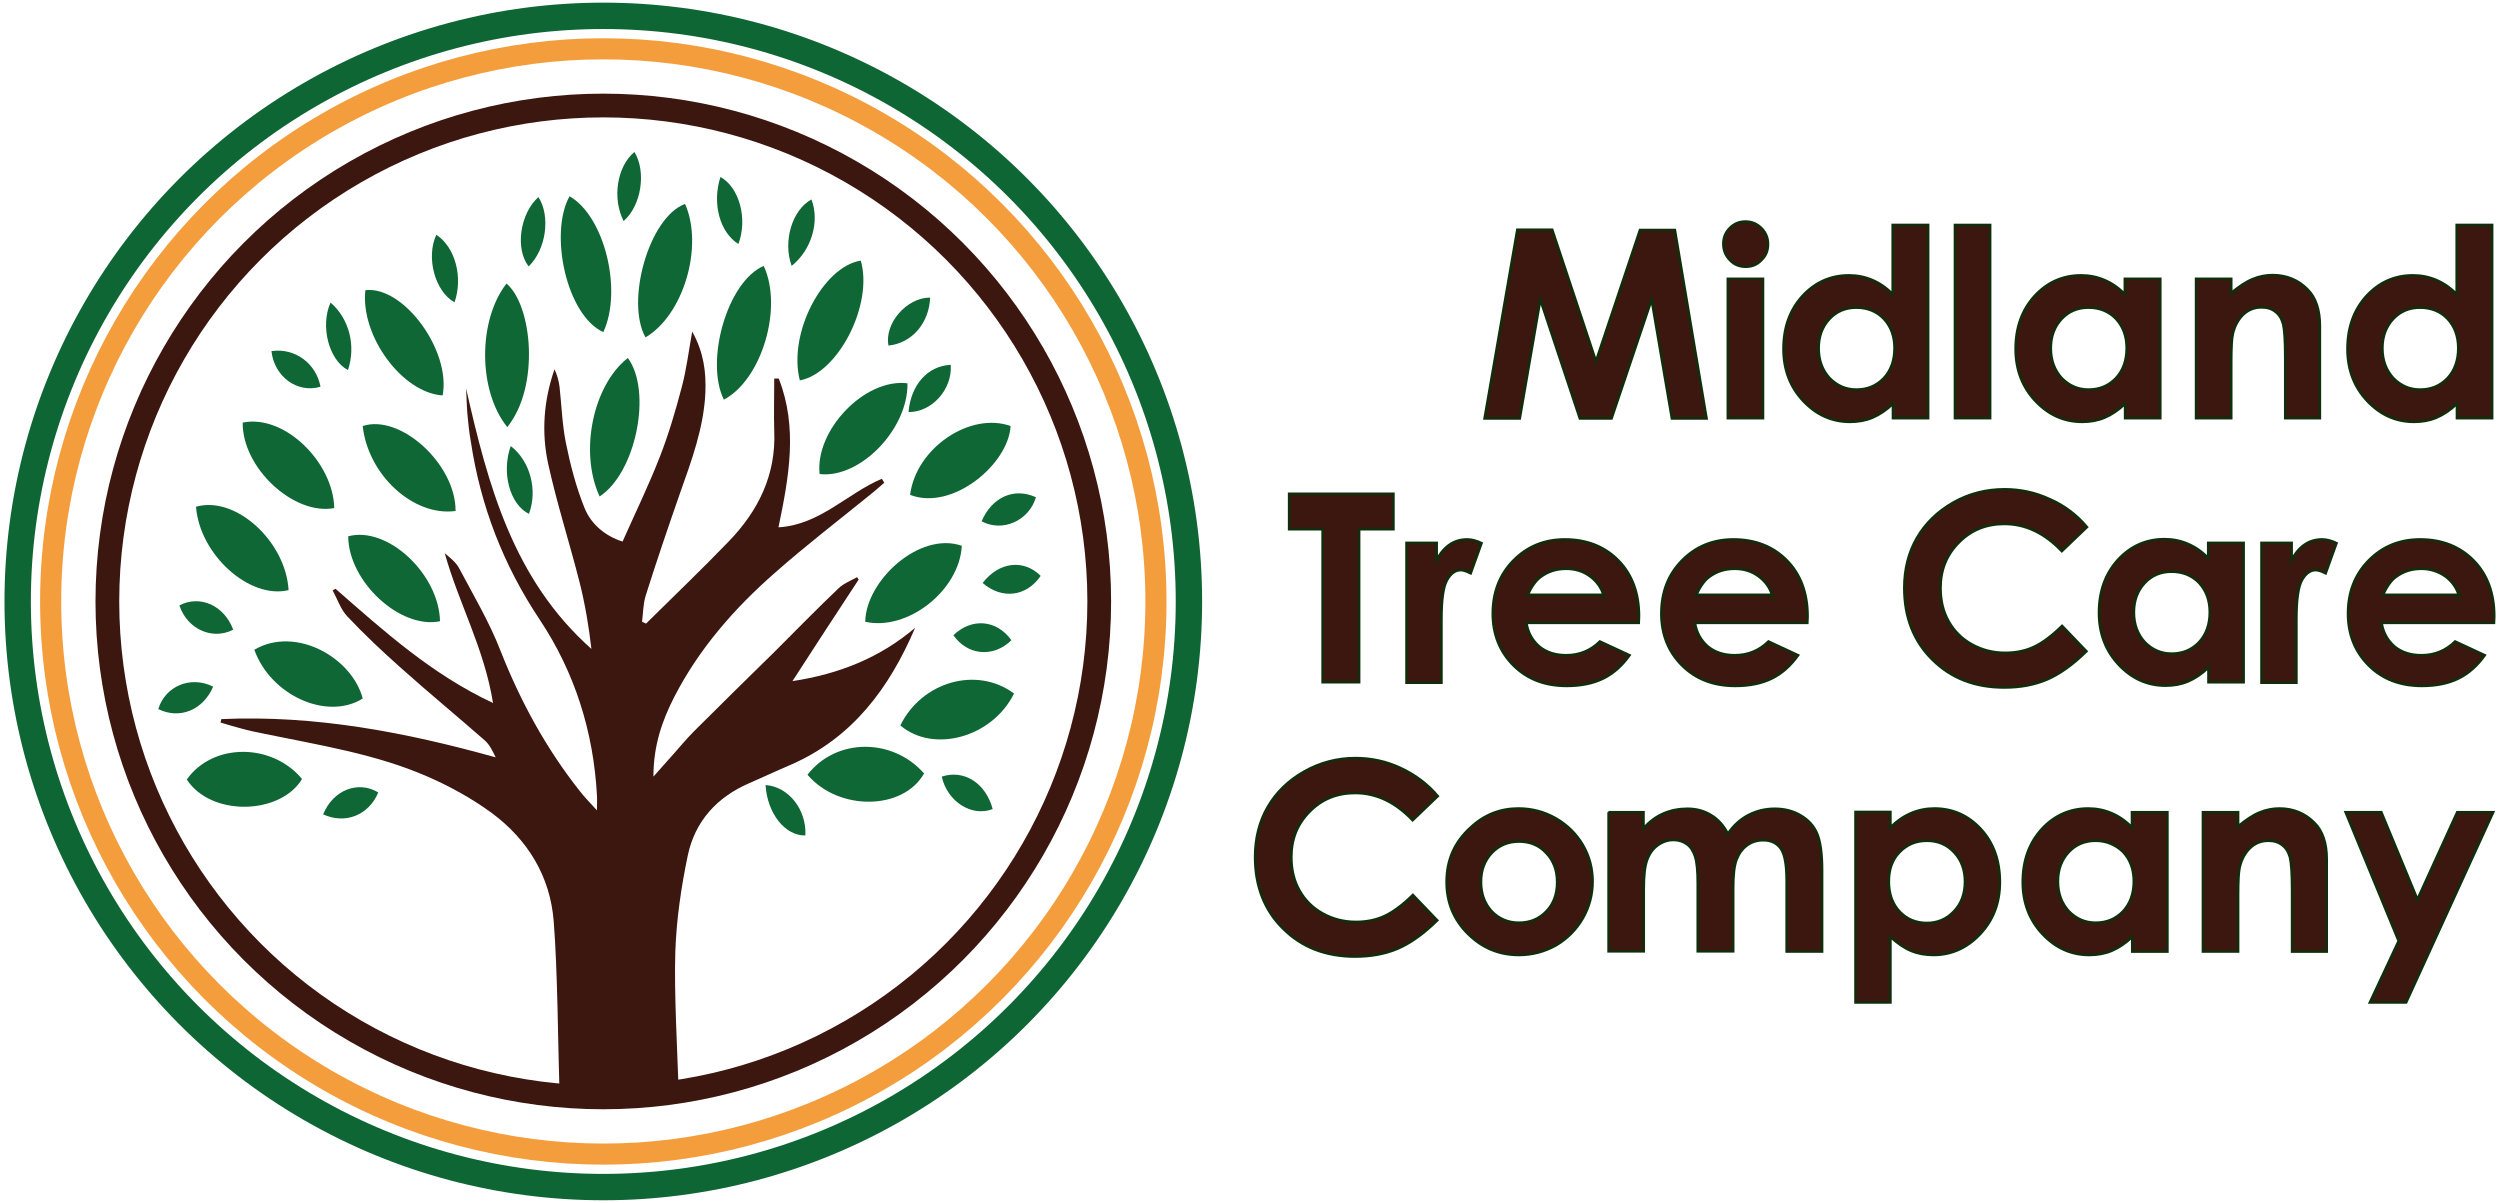
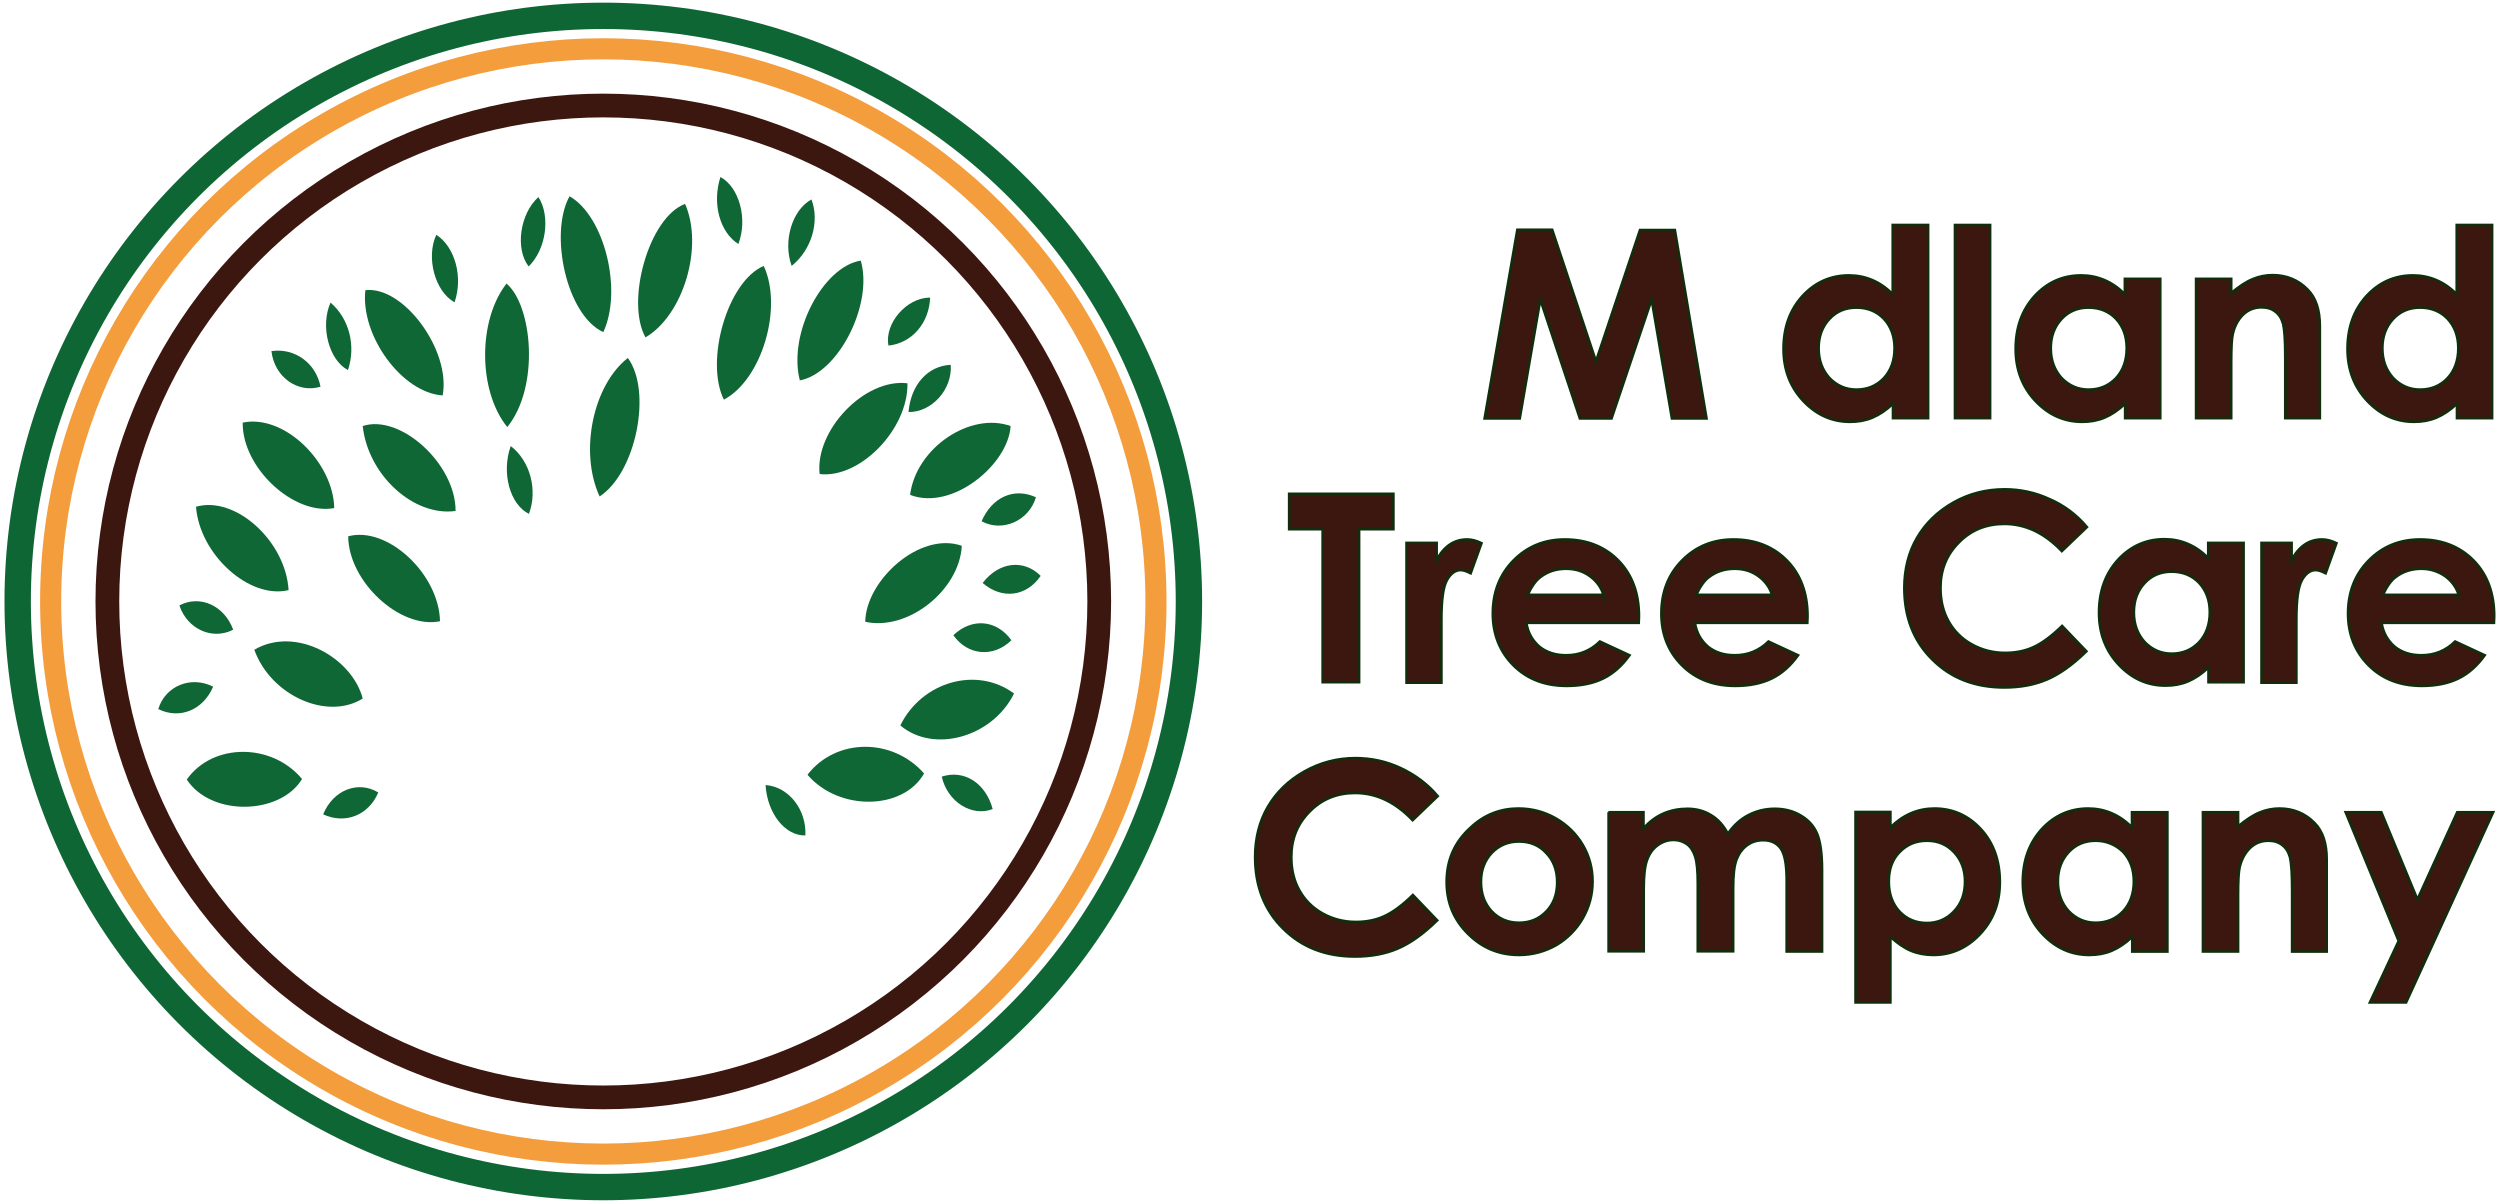
<svg xmlns="http://www.w3.org/2000/svg" version="1.1" x="0px" y="0px" viewBox="-370 88 947.7 456" style="enable-background:new -370 88 947.7 456;" xml:space="preserve">
  <style type="text/css">
	.st0{fill:#3B170F;stroke:#112D0B;stroke-miterlimit:10;}
	.st1{fill:#0E6735;}
	.st2{fill:#3B170F;}
	.st3{fill:none;stroke:#3B170F;stroke-width:9;stroke-miterlimit:10;}
	.st4{fill:none;stroke:#0F6635;stroke-width:10;stroke-miterlimit:10;}
	.st5{fill:none;stroke:#F49D3D;stroke-width:8;stroke-miterlimit:10;}
</style>
  <g id="Layer_1">
    <path class="st0" d="M205.2,175.1h13.2L235,225l16.7-49.8h13.2l12,71.4h-13.1l-7.7-45.1l-15.2,45.1h-12l-15-45.1l-7.8,45.1h-13.3   L205.2,175.1z" />
-     <path class="st0" d="M291.7,172c2.3,0,4.3,0.8,6,2.5c1.7,1.7,2.5,3.7,2.5,6.1c0,2.4-0.8,4.4-2.5,6c-1.6,1.7-3.6,2.5-5.9,2.5   c-2.4,0-4.4-0.8-6-2.5c-1.7-1.7-2.5-3.8-2.5-6.2c0-2.3,0.8-4.3,2.5-6C287.4,172.8,289.3,172,291.7,172z M285,193.7h13.3v52.8H285   V193.7z" />
    <path class="st0" d="M347.6,173.3h13.3v73.2h-13.3V241c-2.6,2.5-5.2,4.2-7.8,5.3c-2.6,1.1-5.4,1.6-8.5,1.6   c-6.8,0-12.7-2.6-17.7-7.9c-5-5.3-7.5-11.9-7.5-19.7c0-8.2,2.4-14.8,7.2-20.1c4.8-5.2,10.7-7.8,17.6-7.8c3.2,0,6.1,0.6,8.9,1.8   c2.8,1.2,5.4,3,7.7,5.4V173.3z M333.7,204.6c-4.1,0-7.5,1.4-10.2,4.3c-2.7,2.9-4.1,6.6-4.1,11.1c0,4.6,1.4,8.3,4.1,11.3   c2.8,2.9,6.2,4.4,10.2,4.4c4.2,0,7.6-1.4,10.4-4.3c2.7-2.9,4.1-6.7,4.1-11.4c0-4.6-1.4-8.3-4.1-11.2   C341.4,206,337.9,204.6,333.7,204.6z" />
    <path class="st0" d="M371.1,173.3h13.3v73.2h-13.3V173.3z" />
    <path class="st0" d="M435.6,193.7h13.3v52.8h-13.3V241c-2.6,2.5-5.2,4.2-7.8,5.3c-2.6,1.1-5.4,1.6-8.5,1.6   c-6.8,0-12.7-2.6-17.7-7.9c-5-5.3-7.5-11.9-7.5-19.7c0-8.2,2.4-14.8,7.2-20.1c4.8-5.2,10.7-7.8,17.6-7.8c3.2,0,6.1,0.6,8.9,1.8   c2.8,1.2,5.4,3,7.7,5.4V193.7z M421.7,204.6c-4.1,0-7.5,1.4-10.2,4.3c-2.7,2.9-4.1,6.6-4.1,11.1c0,4.6,1.4,8.3,4.1,11.3   c2.8,2.9,6.2,4.4,10.2,4.4c4.2,0,7.6-1.4,10.4-4.3c2.7-2.9,4.1-6.7,4.1-11.4c0-4.6-1.4-8.3-4.1-11.2   C429.4,206,425.9,204.6,421.7,204.6z" />
    <path class="st0" d="M462.5,193.7h13.3v5.4c3-2.5,5.7-4.3,8.2-5.3c2.4-1,4.9-1.5,7.5-1.5c5.2,0,9.7,1.8,13.3,5.5   c3.1,3.1,4.6,7.7,4.6,13.8v34.9h-13.1v-23.1c0-6.3-0.3-10.5-0.8-12.6c-0.6-2.1-1.5-3.6-3-4.7c-1.4-1.1-3.1-1.6-5.2-1.6   c-2.7,0-5,0.9-6.9,2.7c-1.9,1.8-3.3,4.3-4,7.4c-0.4,1.6-0.6,5.2-0.6,10.7v21.2h-13.3V193.7z" />
    <path class="st0" d="M561.4,173.3h13.3v73.2h-13.3V241c-2.6,2.5-5.2,4.2-7.8,5.3c-2.6,1.1-5.4,1.6-8.5,1.6   c-6.8,0-12.7-2.6-17.7-7.9c-5-5.3-7.5-11.9-7.5-19.7c0-8.2,2.4-14.8,7.2-20.1c4.8-5.2,10.7-7.8,17.6-7.8c3.2,0,6.1,0.6,8.9,1.8   c2.8,1.2,5.4,3,7.7,5.4V173.3z M547.4,204.6c-4.1,0-7.5,1.4-10.2,4.3c-2.7,2.9-4.1,6.6-4.1,11.1c0,4.6,1.4,8.3,4.1,11.3   c2.8,2.9,6.2,4.4,10.2,4.4c4.2,0,7.6-1.4,10.4-4.3c2.7-2.9,4.1-6.7,4.1-11.4c0-4.6-1.4-8.3-4.1-11.2   C555.1,206,551.6,204.6,547.4,204.6z" />
    <path class="st0" d="M118.7,275.2h39.5v13.4h-13v58h-13.8v-58h-12.7V275.2z" />
    <path class="st0" d="M163.2,293.8h11.4v6.7c1.2-2.6,2.9-4.6,4.9-6c2-1.4,4.3-2,6.7-2c1.7,0,3.5,0.5,5.4,1.4l-4.1,11.4   c-1.6-0.8-2.8-1.2-3.8-1.2c-2,0-3.8,1.3-5.2,3.8c-1.4,2.5-2.1,7.5-2.1,14.9l0,2.6v21.4h-13.2V293.8z" />
    <path class="st0" d="M251.2,324.1h-42.6c0.6,3.8,2.3,6.7,4.9,9c2.7,2.2,6.1,3.3,10.2,3.3c5,0,9.2-1.7,12.8-5.2l11.2,5.2   c-2.8,3.9-6.1,6.9-10,8.8c-3.9,1.9-8.5,2.8-13.8,2.8c-8.3,0-15-2.6-20.2-7.8c-5.2-5.2-7.8-11.8-7.8-19.6c0-8.1,2.6-14.8,7.8-20.1   c5.2-5.3,11.7-8,19.5-8c8.3,0,15.1,2.7,20.3,8c5.2,5.3,7.8,12.4,7.8,21.1L251.2,324.1z M237.9,313.6c-0.9-2.9-2.6-5.3-5.2-7.2   s-5.6-2.8-9-2.8c-3.7,0-6.9,1-9.7,3.1c-1.8,1.3-3.4,3.6-4.9,6.8H237.9z" />
    <path class="st0" d="M315.1,324.1h-42.6c0.6,3.8,2.3,6.7,4.9,9c2.7,2.2,6.1,3.3,10.2,3.3c5,0,9.2-1.7,12.8-5.2l11.2,5.2   c-2.8,3.9-6.1,6.9-10,8.8c-3.9,1.9-8.5,2.8-13.8,2.8c-8.3,0-15-2.6-20.2-7.8c-5.2-5.2-7.8-11.8-7.8-19.6c0-8.1,2.6-14.8,7.8-20.1   c5.2-5.3,11.7-8,19.5-8c8.3,0,15.1,2.7,20.3,8c5.2,5.3,7.8,12.4,7.8,21.1L315.1,324.1z M301.8,313.6c-0.9-2.9-2.6-5.3-5.2-7.2   s-5.6-2.8-9-2.8c-3.7,0-6.9,1-9.7,3.1c-1.8,1.3-3.4,3.6-4.9,6.8H301.8z" />
    <path class="st0" d="M421.1,287.8l-9.5,9.1c-6.5-6.8-13.7-10.3-21.8-10.3c-6.8,0-12.6,2.3-17.2,7c-4.7,4.7-7,10.4-7,17.3   c0,4.8,1,9,3.1,12.7c2.1,3.7,5,6.6,8.8,8.7c3.8,2.1,8,3.2,12.6,3.2c3.9,0,7.6-0.7,10.8-2.2c3.3-1.5,6.9-4.2,10.8-8l9.2,9.6   c-5.3,5.2-10.3,8.7-15,10.7c-4.7,2-10.1,3-16.1,3c-11.1,0-20.2-3.5-27.3-10.6c-7.1-7-10.6-16.1-10.6-27.1c0-7.1,1.6-13.5,4.8-19   c3.2-5.5,7.8-10,13.8-13.4c6-3.4,12.5-5,19.4-5c5.9,0,11.6,1.2,17,3.7C412.5,279.6,417.2,283.2,421.1,287.8z" />
    <path class="st0" d="M467.2,293.8h13.3v52.8h-13.3V341c-2.6,2.5-5.2,4.2-7.8,5.3c-2.6,1.1-5.4,1.6-8.5,1.6   c-6.8,0-12.7-2.6-17.7-7.9c-5-5.3-7.5-11.9-7.5-19.7c0-8.2,2.4-14.8,7.2-20.1c4.8-5.2,10.7-7.8,17.6-7.8c3.2,0,6.1,0.6,8.9,1.8   c2.8,1.2,5.4,3,7.7,5.4V293.8z M453.2,304.7c-4.1,0-7.5,1.4-10.2,4.3c-2.7,2.9-4.1,6.6-4.1,11.1c0,4.6,1.4,8.3,4.1,11.3   c2.8,2.9,6.2,4.4,10.2,4.4c4.2,0,7.6-1.4,10.4-4.3c2.7-2.9,4.1-6.7,4.1-11.4c0-4.6-1.4-8.3-4.1-11.2   C460.9,306.1,457.4,304.7,453.2,304.7z" />
    <path class="st0" d="M487.3,293.8h11.4v6.7c1.2-2.6,2.9-4.6,4.9-6s4.3-2,6.7-2c1.7,0,3.5,0.5,5.4,1.4l-4.1,11.4   c-1.6-0.8-2.8-1.2-3.8-1.2c-2,0-3.8,1.3-5.2,3.8c-1.4,2.5-2.1,7.5-2.1,14.9l0,2.6v21.4h-13.2V293.8z" />
    <path class="st0" d="M575.4,324.1h-42.6c0.6,3.8,2.3,6.7,4.9,9c2.7,2.2,6.1,3.3,10.2,3.3c5,0,9.2-1.7,12.8-5.2l11.2,5.2   c-2.8,3.9-6.1,6.9-10,8.8c-3.9,1.9-8.5,2.8-13.8,2.8c-8.3,0-15-2.6-20.2-7.8c-5.2-5.2-7.8-11.8-7.8-19.6c0-8.1,2.6-14.8,7.8-20.1   c5.2-5.3,11.7-8,19.5-8c8.3,0,15.1,2.7,20.3,8c5.2,5.3,7.8,12.4,7.8,21.1L575.4,324.1z M562.1,313.6c-0.9-2.9-2.6-5.3-5.2-7.2   c-2.6-1.8-5.6-2.8-9-2.8c-3.7,0-6.9,1-9.7,3.1c-1.8,1.3-3.4,3.6-4.9,6.8H562.1z" />
    <path class="st0" d="M175,389.8l-9.5,9.1c-6.5-6.8-13.7-10.3-21.8-10.3c-6.8,0-12.6,2.3-17.2,7c-4.7,4.7-7,10.4-7,17.3   c0,4.8,1,9,3.1,12.7c2.1,3.7,5,6.6,8.8,8.7c3.8,2.1,8,3.2,12.6,3.2c3.9,0,7.6-0.7,10.8-2.2c3.3-1.5,6.9-4.2,10.8-8l9.2,9.6   c-5.3,5.2-10.3,8.7-15,10.7c-4.7,2-10.1,3-16.1,3c-11.1,0-20.2-3.5-27.3-10.6c-7.1-7-10.6-16.1-10.6-27.1c0-7.1,1.6-13.5,4.8-19   c3.2-5.5,7.8-10,13.8-13.4c6-3.4,12.5-5.1,19.4-5.1c5.9,0,11.6,1.2,17,3.7C166.4,381.7,171.1,385.2,175,389.8z" />
    <path class="st0" d="M205.6,394.5c5,0,9.7,1.2,14.1,3.7c4.4,2.5,7.8,5.9,10.3,10.1c2.5,4.3,3.7,8.9,3.7,13.8c0,5-1.2,9.6-3.7,14   c-2.5,4.3-5.9,7.7-10.1,10.2c-4.3,2.4-9,3.7-14.1,3.7c-7.6,0-14-2.7-19.4-8.1c-5.4-5.4-8-11.9-8-19.6c0-8.3,3-15.1,9.1-20.6   C192.6,396.9,198.7,394.5,205.6,394.5z M205.8,407c-4.1,0-7.5,1.4-10.3,4.3c-2.7,2.9-4.1,6.5-4.1,11c0,4.6,1.4,8.3,4.1,11.2   c2.7,2.8,6.1,4.3,10.3,4.3s7.6-1.4,10.4-4.3c2.8-2.9,4.1-6.6,4.1-11.1c0-4.5-1.4-8.2-4.1-11C213.5,408.4,210,407,205.8,407z" />
    <path class="st0" d="M239.7,395.9h13.3v6.1c2.3-2.5,4.8-4.4,7.6-5.6c2.8-1.2,5.8-1.8,9.1-1.8c3.3,0,6.3,0.8,8.9,2.4   c2.7,1.6,4.8,4,6.4,7.1c2.1-3.1,4.7-5.5,7.8-7.1c3.1-1.6,6.4-2.4,10-2.4c3.8,0,7.1,0.9,9.9,2.6c2.9,1.7,4.9,4,6.1,6.8   c1.2,2.8,1.9,7.4,1.9,13.7v31h-13.4v-26.8c0-6-0.7-10-2.2-12.2c-1.5-2.1-3.7-3.2-6.7-3.2c-2.3,0-4.3,0.6-6.1,1.9   c-1.8,1.3-3.1,3.1-4,5.4c-0.9,2.3-1.3,5.9-1.3,11v23.8h-13.4v-25.6c0-4.7-0.3-8.1-1-10.3c-0.7-2.1-1.7-3.7-3.1-4.7   c-1.4-1-3.1-1.6-5.1-1.6c-2.2,0-4.2,0.7-6,2c-1.8,1.3-3.1,3.1-4,5.5c-0.9,2.4-1.3,6.1-1.3,11.2v23.5h-13.3V395.9z" />
    <path class="st0" d="M346.6,395.9v5.8c2.4-2.4,5-4.2,7.8-5.4s5.8-1.8,8.9-1.8c6.9,0,12.8,2.6,17.6,7.8c4.8,5.2,7.2,11.9,7.2,20.1   c0,7.9-2.5,14.4-7.5,19.7c-5,5.3-10.9,7.9-17.7,7.9c-3,0-5.9-0.5-8.5-1.6c-2.6-1.1-5.2-2.9-7.8-5.3V468h-13.2v-72.2H346.6z    M360.5,406.7c-4.2,0-7.6,1.4-10.4,4.3c-2.8,2.8-4.1,6.6-4.1,11.2c0,4.7,1.4,8.5,4.1,11.4c2.8,2.9,6.2,4.3,10.4,4.3   c4,0,7.5-1.5,10.2-4.4c2.8-2.9,4.2-6.7,4.2-11.3c0-4.5-1.4-8.2-4.1-11.1C368.1,408.2,364.7,406.7,360.5,406.7z" />
    <path class="st0" d="M438.3,395.9h13.3v52.8h-13.3v-5.6c-2.6,2.5-5.2,4.2-7.8,5.3c-2.6,1.1-5.4,1.6-8.5,1.6   c-6.8,0-12.7-2.6-17.7-7.9c-5-5.3-7.5-11.9-7.5-19.7c0-8.2,2.4-14.8,7.2-20.1c4.8-5.2,10.7-7.8,17.6-7.8c3.2,0,6.1,0.6,8.9,1.8   s5.4,3,7.7,5.4V395.9z M424.4,406.7c-4.1,0-7.5,1.4-10.2,4.3c-2.7,2.9-4.1,6.6-4.1,11.1c0,4.6,1.4,8.3,4.1,11.3   c2.8,2.9,6.2,4.4,10.2,4.4c4.2,0,7.6-1.4,10.4-4.3c2.7-2.9,4.1-6.7,4.1-11.4c0-4.6-1.4-8.3-4.1-11.2   C432,408.2,428.5,406.7,424.4,406.7z" />
    <path class="st0" d="M465.1,395.9h13.3v5.4c3-2.5,5.7-4.3,8.2-5.3c2.4-1,4.9-1.5,7.5-1.5c5.2,0,9.7,1.8,13.3,5.5   c3.1,3.1,4.6,7.7,4.6,13.8v34.9h-13.1v-23.1c0-6.3-0.3-10.5-0.8-12.6c-0.6-2.1-1.5-3.6-3-4.7c-1.4-1.1-3.1-1.6-5.2-1.6   c-2.7,0-5,0.9-6.9,2.7c-1.9,1.8-3.3,4.3-4,7.4c-0.4,1.6-0.6,5.2-0.6,10.7v21.2h-13.3V395.9z" />
    <path class="st0" d="M519.2,395.9h13.5l13.7,33.1l15.1-33.1h13.6L542.1,468h-13.7l10.9-23.3L519.2,395.9z" />
  </g>
  <g id="Layer_2">
    <g id="circles">
      <g id="leaves_2_">
        <path class="st1" d="M-232.5,249.5c14.3-4.7,35.3,14.5,35.2,32.2C-213.2,283.9-230.5,268.1-232.5,249.5z" />
        <path class="st1" d="M14.4,350.9c-8.2,16.6-30.5,22.8-43.1,12.1C-20.6,346.4,0.3,340.4,14.4,350.9z" />
        <path class="st1" d="M-63.9,381.7c10.8-14,32.2-14.1,44.2-0.5C-27.6,395.2-52,395.6-63.9,381.7z" />
        <path class="st1" d="M-202.2,237.9c-15.4-1-31.2-22.6-29.3-39.9C-217,196.3-199,220.9-202.2,237.9z" />
        <path class="st1" d="M-26,233.3c0.3,17.4-18,36.2-33.3,34.4C-61.1,251.1-42.2,231.3-26,233.3z" />
        <path class="st1" d="M-299.2,383.5c9.8-13.9,32.2-14,43.7-0.2C-263.7,396.9-289.9,397.7-299.2,383.5z" />
        <path class="st1" d="M-80.5,188.8c7.4,15.8-0.7,43.1-15.1,50.7C-102.8,225-94.4,194.8-80.5,188.8z" />
        <path class="st1" d="M-278,248.2c16-3.3,34.4,15.3,34.7,32.4C-258.6,283.5-278.2,265.4-278,248.2z" />
        <path class="st1" d="M-203.2,323.5c-15.1,3.1-34.7-15-34.8-32.2C-223.2,287.3-203.6,305.5-203.2,323.5z" />
        <path class="st1" d="M-154.1,162.4c13.2,7.5,20.2,35.6,12.8,51.5C-155.3,207.5-161.9,176.5-154.1,162.4z" />
        <path class="st1" d="M-42,323.7c0.2-15.6,20.6-34.4,36.6-28.8C-6.3,311.8-25.9,327.3-42,323.7z" />
        <path class="st1" d="M-273.6,334.3c15.8-9.2,37.1,3.1,41.1,18.5C-245.9,361.2-267.3,351.8-273.6,334.3z" />
        <path class="st1" d="M-25,275.6c2.2-17.7,22.7-31.6,38.1-26.1C12.3,263.9-8.9,281.8-25,275.6z" />
        <path class="st1" d="M-177.7,249.9c-11.1-13.7-11.2-40.4-0.3-54.4C-168.3,203.6-165.2,234.4-177.7,249.9z" />
        <path class="st1" d="M-260.6,311.7c-14.8,3.6-33.7-13.4-35.1-31.6C-280.8,275.8-261.7,293.1-260.6,311.7z" />
        <path class="st1" d="M-142.7,276.2c-7.8-16.9-2.5-42.2,10.7-52.5C-122.7,236.3-128.9,267.2-142.7,276.2z" />
        <path class="st1" d="M-110.3,165.3c7.1,16.2-0.6,42.1-15,50.6C-132.9,202.4-124.1,170.4-110.3,165.3z" />
        <path class="st1" d="M-43.7,186.8c4.8,16.5-8.5,42.7-23.1,45.4C-71.4,214.2-57.9,189-43.7,186.8z" />
        <path class="st1" d="M-204.6,177c7.2,4.7,10.2,16.2,6.9,25.6C-205.1,198.5-208.6,185.6-204.6,177z" />
        <path class="st1" d="M-176.4,257.1c7.4,5.6,10.3,16.8,6.9,25.7C-176.7,279.2-180,267.3-176.4,257.1z" />
        <path class="st1" d="M13.4,330.7c-6.8,6.7-16.6,5.8-22-1.9C-1.6,322.1,7.8,322.9,13.4,330.7z" />
        <path class="st1" d="M-17.4,200.8c-0.4,9.8-7,17.3-15.8,18.2C-34.8,210.7-26.4,200.8-17.4,200.8z" />
        <path class="st1" d="M2.1,285.6c4-9.2,12.3-12.9,20.6-9.1C20.1,285.4,10,289.9,2.1,285.6z" />
        <path class="st1" d="M2.5,309c6.2-8.1,15.6-9.1,22-2.7C19.2,314.1,9.9,315.4,2.5,309z" />
        <path class="st1" d="M-302,317.5c7.8-4.1,17,0,20.4,9.2C-289.5,330.8-299,326.5-302,317.5z" />
        <path class="st1" d="M-247.5,396.7c3.8-9.3,13.3-12.9,20.9-8.3C-230.2,397-239.1,400.6-247.5,396.7z" />
        <path class="st1" d="M-165.9,162.7c4.7,7.3,2.9,19.9-3.7,26.3C-174.8,182.3-172.9,169-165.9,162.7z" />
        <path class="st1" d="M-25.6,244.2c0.9-10.4,7.3-17.5,16-17.9C-8.9,235.5-16.7,244.3-25.6,244.2z" />
        <path class="st1" d="M6.3,394.7c-7.9,3.1-17.2-2.8-19.3-12.3C-4.5,379.6,3.7,384.9,6.3,394.7z" />
        <path class="st1" d="M-289.2,348.3c-3.8,8.9-12.7,12.5-20.8,8.5C-307.4,348.1-297.7,344-289.2,348.3z" />
        <path class="st1" d="M-90.1,180.5c-7.1-4.5-10-15.4-6.8-25.4C-89.7,159-86.5,171.1-90.1,180.5z" />
        <path class="st1" d="M-267.1,221.1c8.9-1.3,16.9,4.6,18.6,13.5C-257.2,237.2-266,230.9-267.1,221.1z" />
        <path class="st1" d="M-69.9,188.8c-3.4-9.4,0.2-21.2,7.5-25.2C-59.2,171.9-62.3,182.7-69.9,188.8z" />
        <path class="st1" d="M-79.8,385.6c8.8,0.6,15.6,9.4,15.1,19.1C-72.3,404.9-79.1,396.5-79.8,385.6z" />
-         <path class="st1" d="M-129.5,145.6c4.6,7.5,2.6,20.4-4.1,26.2C-138,163.1-136.1,151.1-129.5,145.6z" />
        <path class="st1" d="M-244.7,202.7c7.1,6.1,9.7,16.4,6.6,25.6C-245.3,224.5-248.7,211.7-244.7,202.7z" />
      </g>
-       <path id="tree_2_" class="st2" d="M-286.1,360.6c-0.1,0.4-0.2,0.9-0.3,1.3c2.7,0.8,5.3,1.6,8,2.3c2.9,0.8,5.8,1.4,8.8,2    c20.8,4.3,42,7.6,61.7,16.2c8.5,3.7,16.8,8.3,24.2,13.7c13.7,10.1,22.3,24.1,23.6,41.2c1.5,18.9,1.6,45.9,2.2,64.9h45.2    c-0.5-15.1-1.8-38.2-1.3-53.3c0.4-12.2,2.2-24.5,4.7-36.5c2.7-13,11-22.2,23.3-27.5c5.3-2.3,10.6-4.8,16-7.1    c23.2-10.2,37.1-28.9,46.9-51.8c-13.3,11.3-28.7,17.5-46.5,20.2c8.6-13.3,16.8-25.9,25.1-38.5c-0.2-0.3-0.4-0.6-0.6-0.9    c-2.3,1.3-5,2.3-6.9,4.1c-8.3,7.9-16.3,16.1-24.4,24.2c-10.2,10-20.4,20-30.5,30.1c-3.2,3.2-6,6.7-9,10c-1.8,2.1-3.7,4.1-6.4,7.2    c0-11.8,3.3-21.2,7.9-30.2c9.4-18.3,22.8-33.6,38.2-47.1c12-10.6,24.7-20.3,37.1-30.4c1.5-1.2,2.9-2.5,4.3-3.7    c-0.3-0.5-0.6-1-0.9-1.5c-13.1,5.5-23.5,17.5-39.2,18.4c4-19.1,7.4-37.9,0.1-56.4c-0.6,0-1.2,0-1.7,0c0,6.7-0.2,13.4,0,20    c0.7,16.6-6.1,30.2-17.2,41.7c-10.2,10.6-20.9,20.8-31.4,31.2c-0.5-0.2-1-0.5-1.5-0.7c0.4-3.3,0.4-6.8,1.4-10    c4.1-13,8.5-25.9,13-38.8c4.4-12.4,9-24.8,9.6-38.1c0.3-7.7-0.6-15.2-5-23.1c-1.4,7.8-2.2,14.6-4,21.2c-2.3,8.8-4.9,17.6-8.2,26.1    c-4.2,10.8-9.3,21.3-14.2,32.3c-6.3-2-11.8-6.3-14.4-12.7c-3.2-7.9-5.4-16.4-7.1-24.8c-1.4-7-1.6-14.2-2.4-21.3    c-0.3-2.2-0.9-4.4-1.9-6.5c-4.1,11.8-5,23.9-2.4,35.8c3.3,15.1,8.1,29.9,11.9,44.9c2.1,8.3,3.5,16.7,4.5,25.3    c-29.7-26.4-39.2-62.1-47.5-98.7c0.2,3.3,0.2,6.5,0.5,9.8c0.3,3.5,0.7,7,1.3,10.4c3.7,24.4,12.3,46.7,26.1,67.4    c13.3,20,20.4,42.5,21.7,66.7c0.1,1.3,0,2.6,0,5.6c-2.8-3.1-4.8-5.1-6.5-7.3c-12.8-16.2-22.5-34-30.1-53.3    c-4.2-10.8-10.2-20.9-15.6-31.1c-1.2-2.3-3.4-4-5.5-5.8c5.2,18.8,15,36.1,18.3,56.8c-23.3-10.9-41.4-27.3-59.7-43.3    c-0.4,0.2-0.8,0.4-1.1,0.6c1.8,3.3,3,7.1,5.5,9.8c6.5,6.9,13.4,13.4,20.5,19.7c10.4,9.3,21.2,18.2,31.7,27.4    c1.8,1.6,2.9,3.9,4.1,6.4C-216.5,365.5-250.7,359-286.1,360.6z" />
      <circle id="brown" class="st3" cx="-141.3" cy="316" r="188" />
      <circle id="green" class="st4" cx="-141.3" cy="316" r="222" />
      <circle id="yellow" class="st5" cx="-141.3" cy="316" r="209.5" />
    </g>
  </g>
</svg>